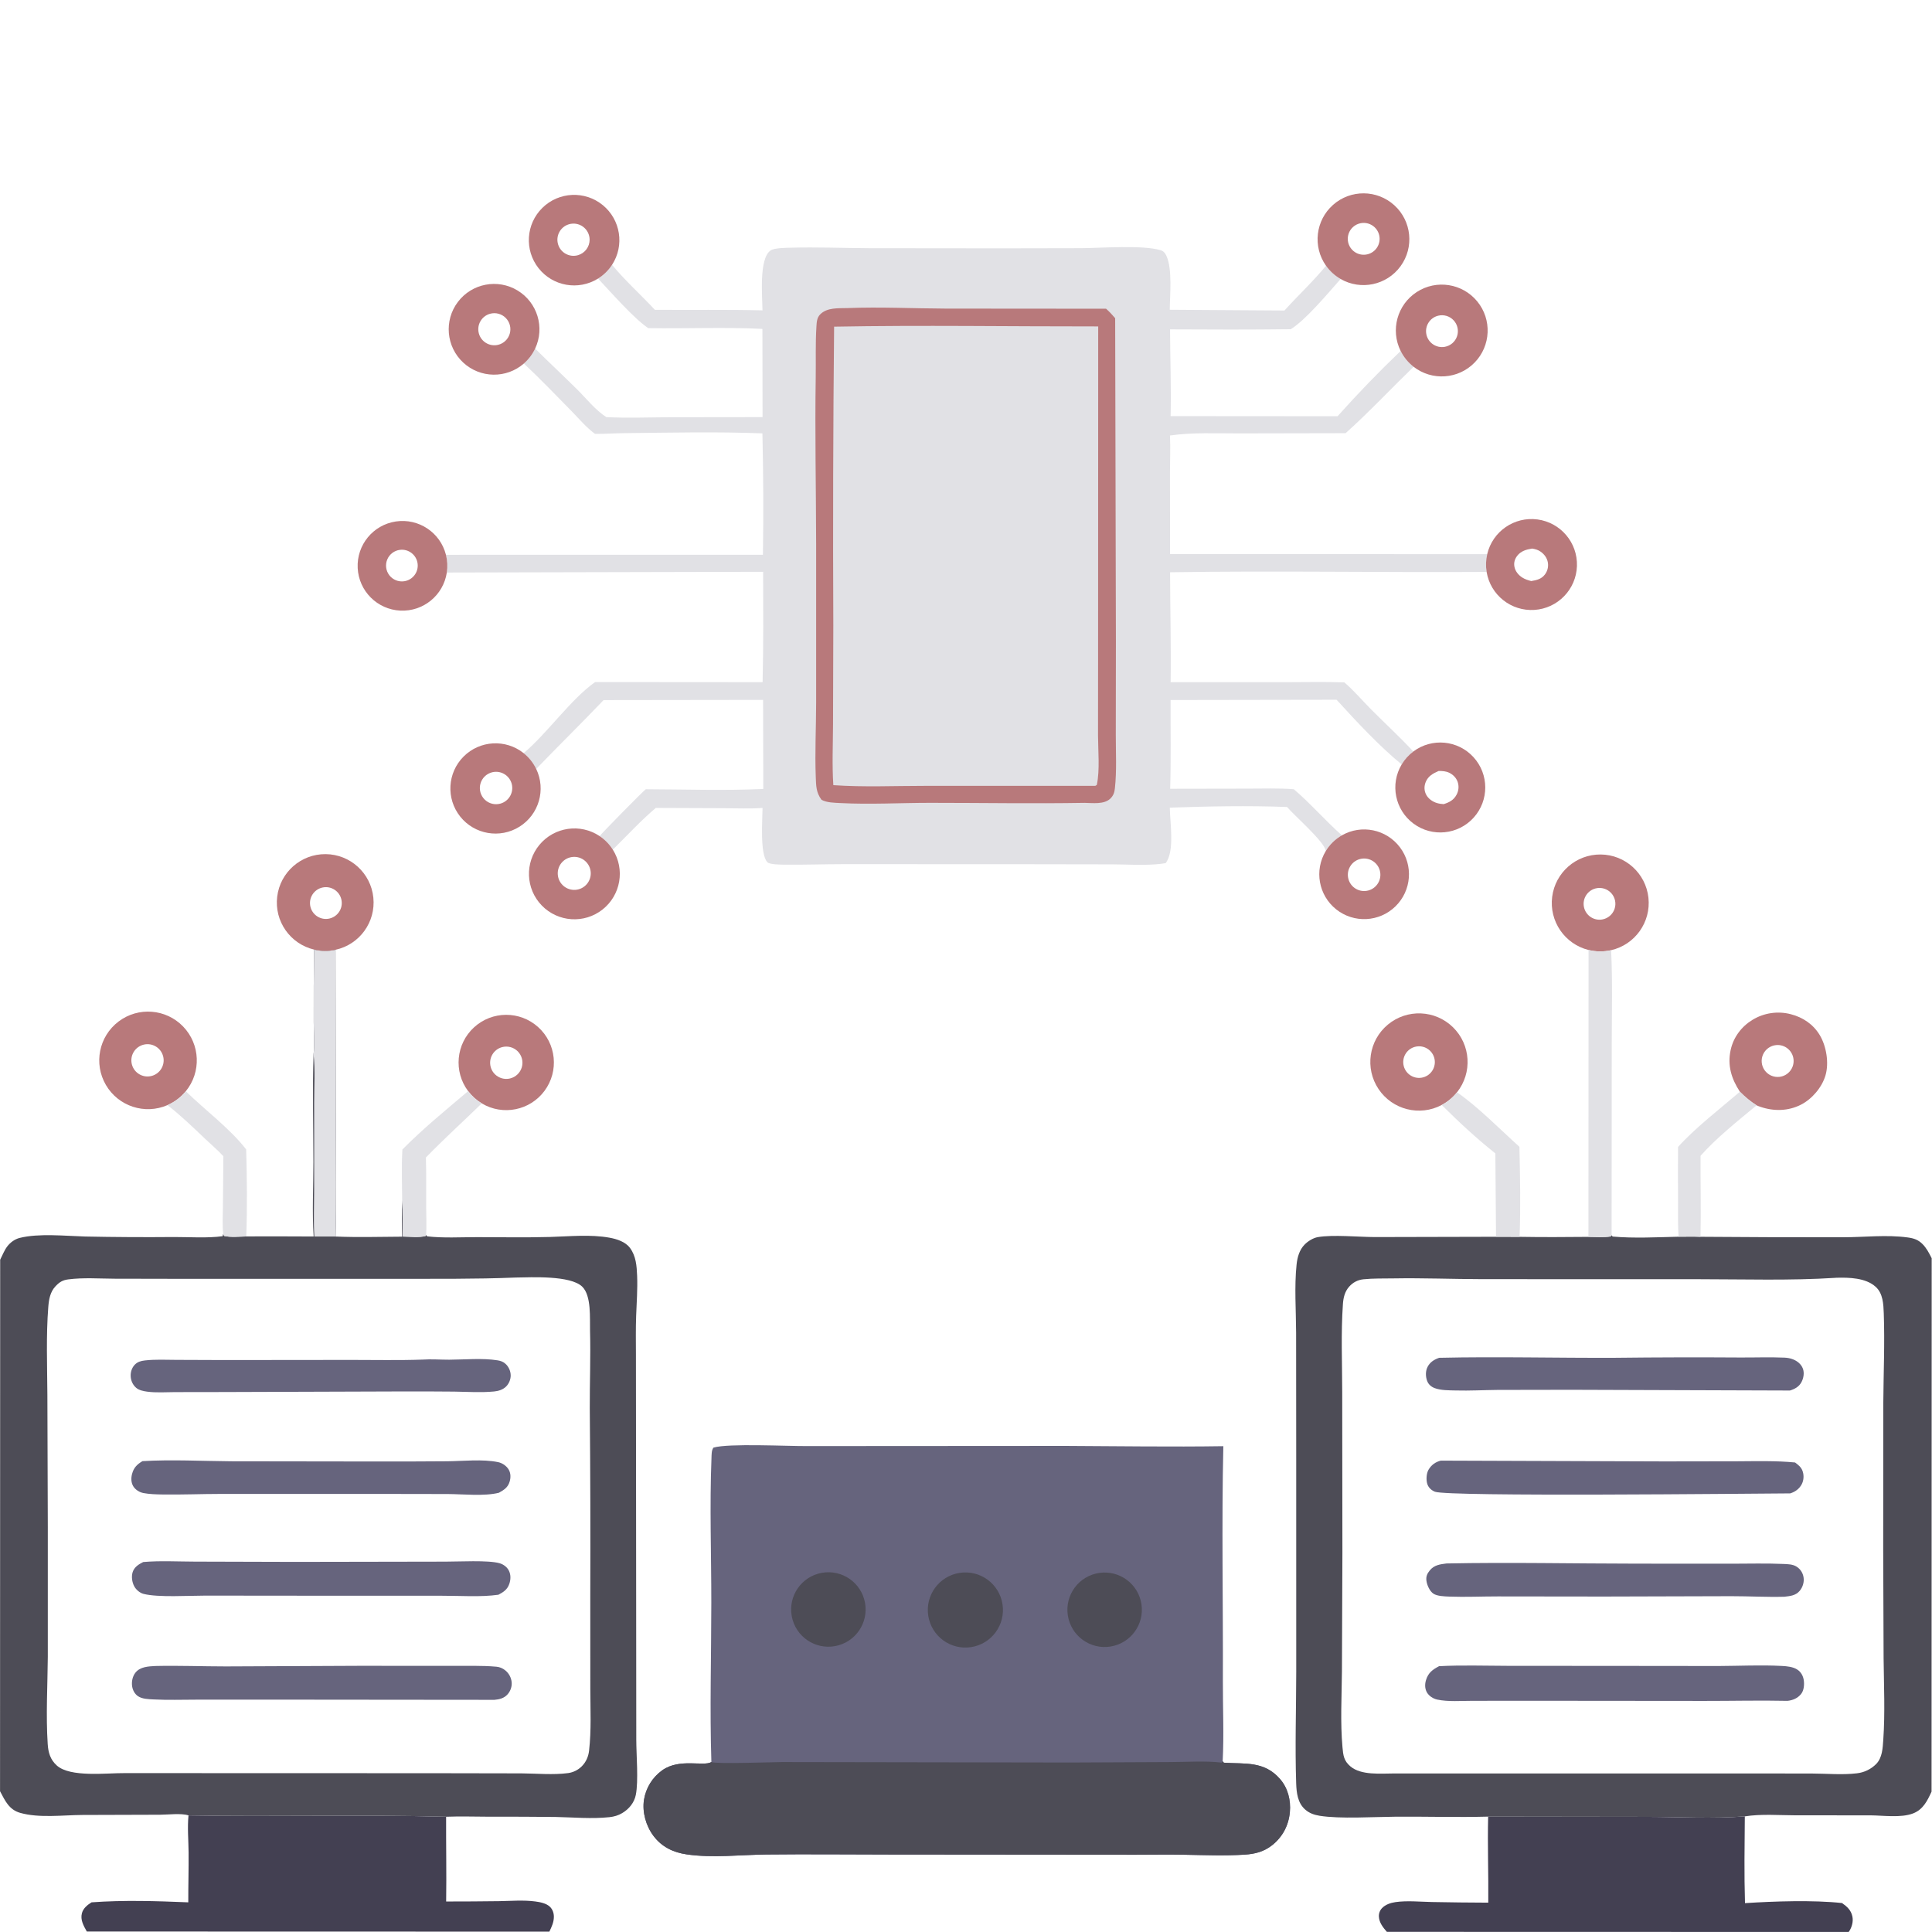
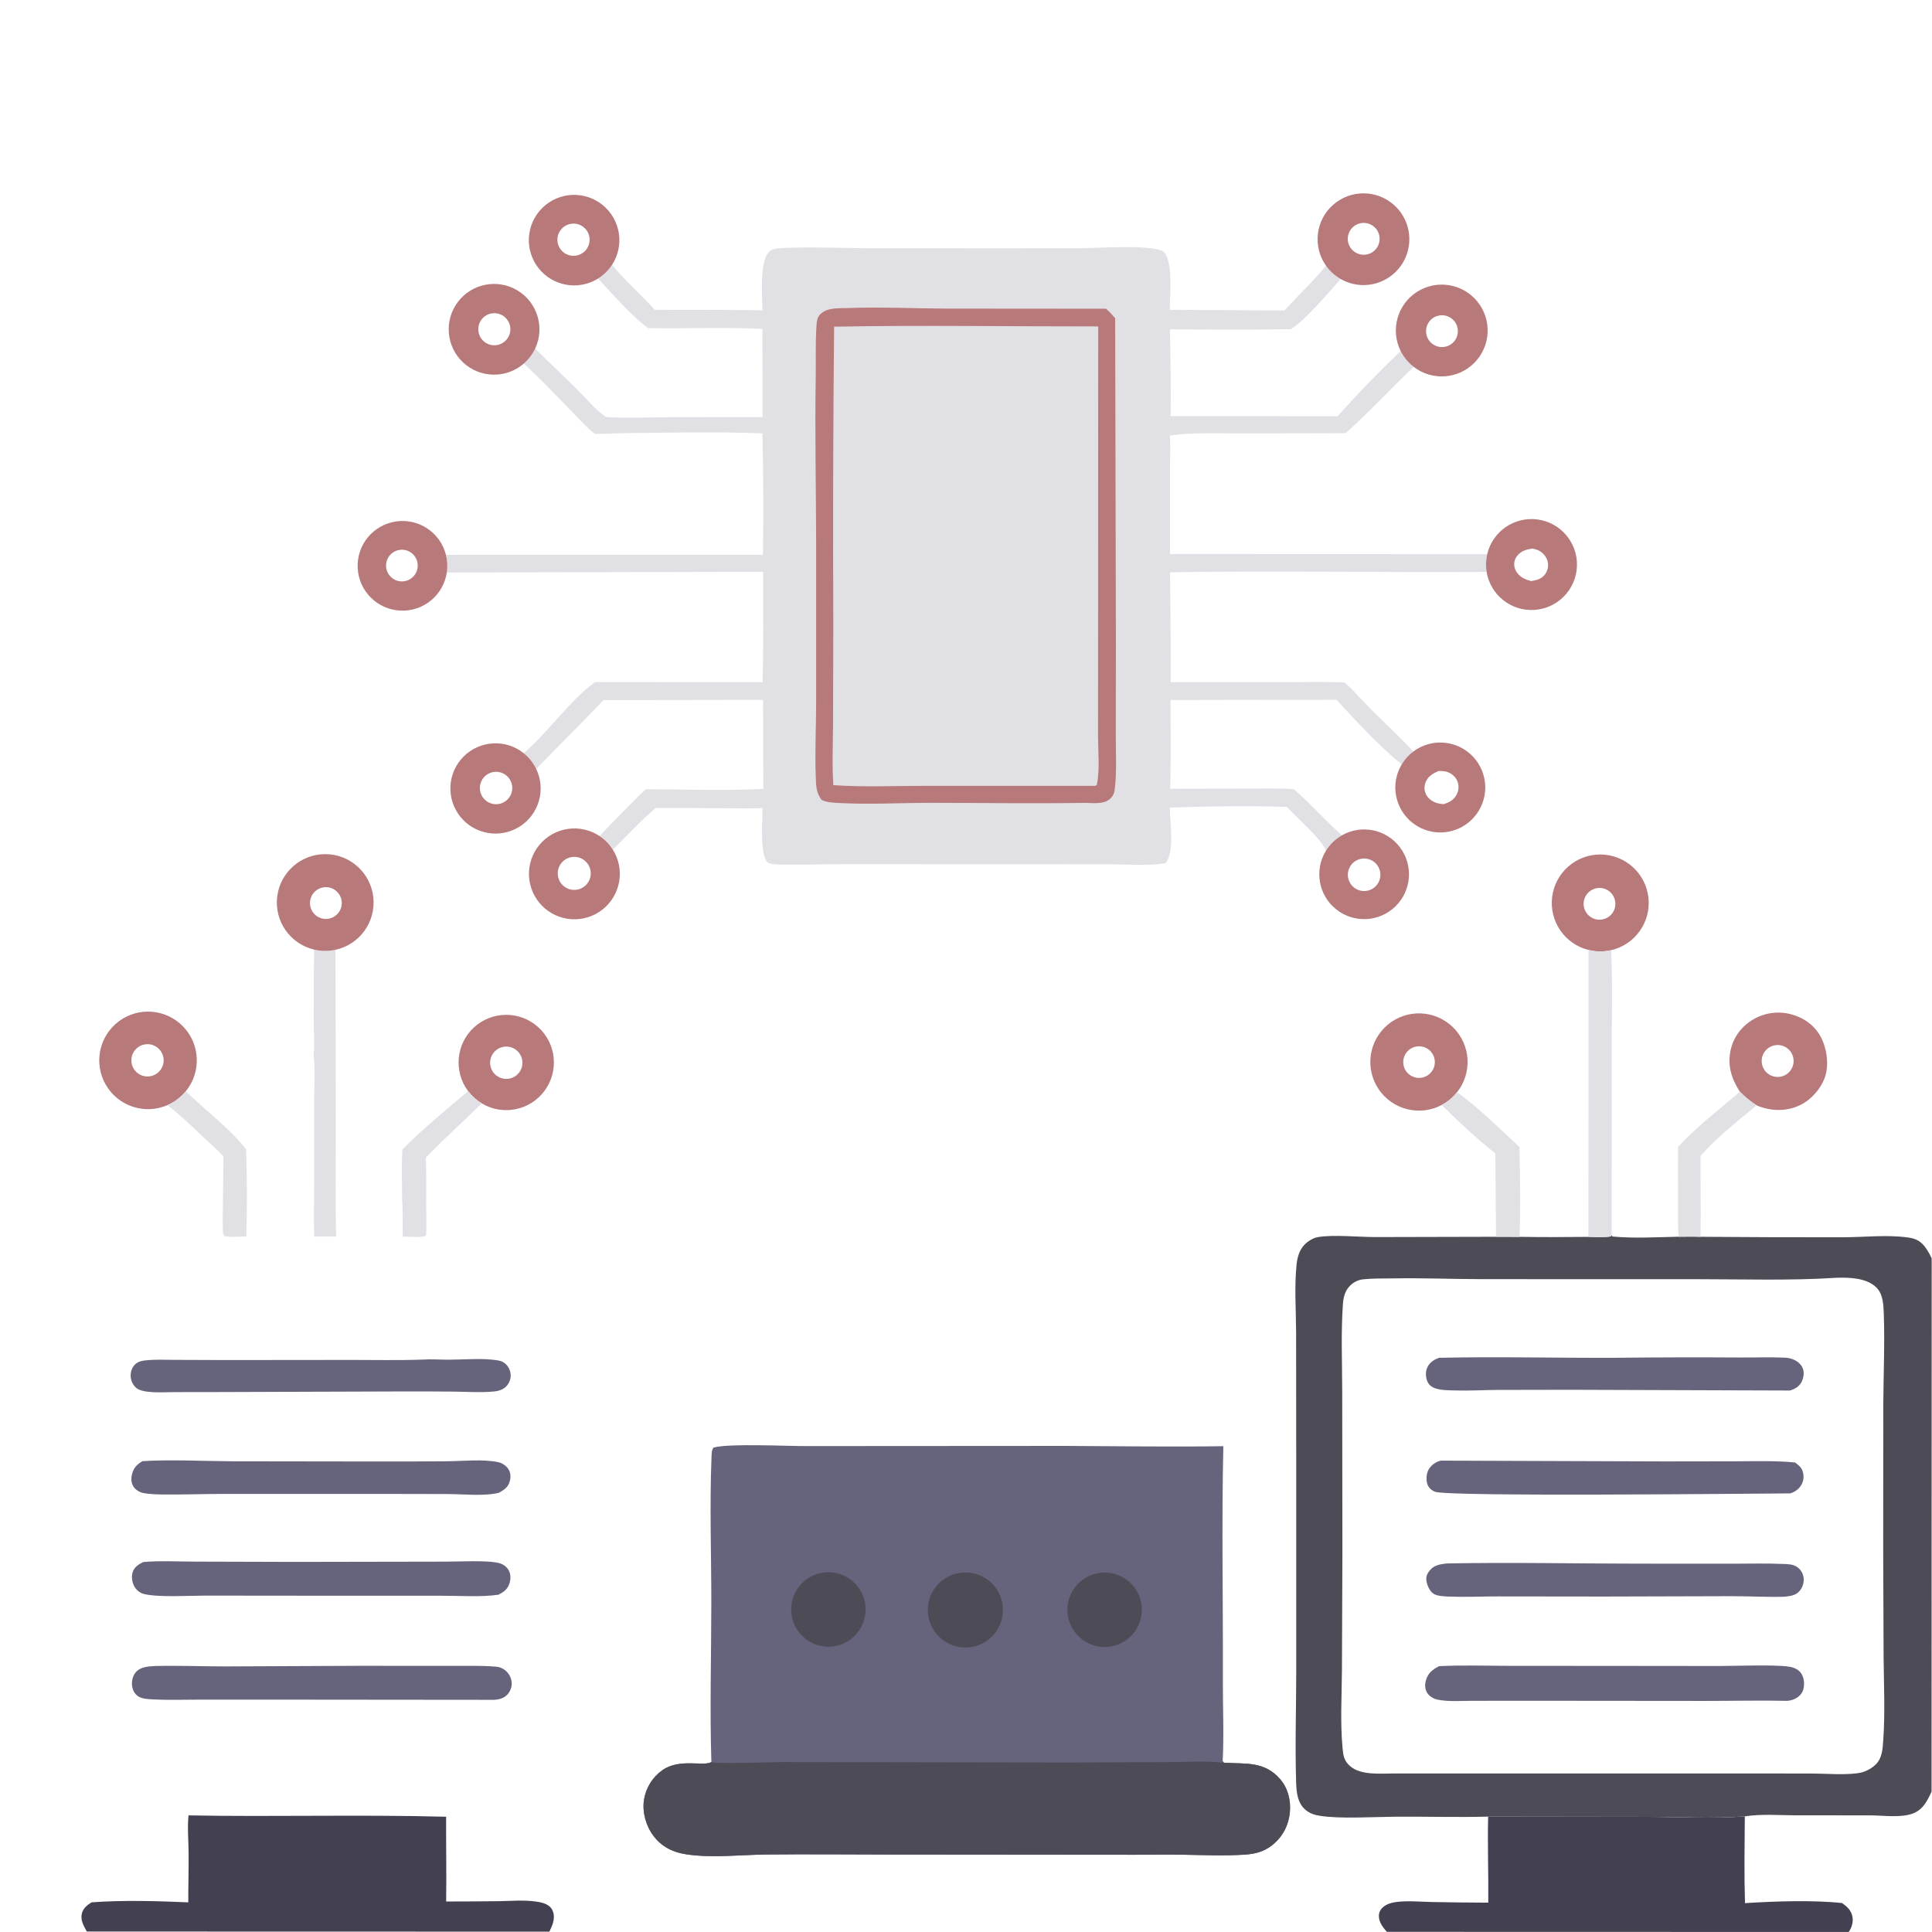
<svg xmlns="http://www.w3.org/2000/svg" width="12455" height="12455" viewBox="0 0 12455 12455">
  <path fill="#E1E1E5" transform="matrix(12.16 0.003 -0.003 12.16 3.125 0)" d="M404.028 164.433C403.947 157.057 402.046 137.178 408.247 132.702C410.182 131.305 416.565 131.287 418.988 131.22C432.773 130.838 446.655 131.395 460.452 131.472L531.049 131.526L573.032 131.435C583.874 131.337 605.509 129.656 615.053 132.489C616.607 132.951 617.454 133.953 618.123 135.397C621.42 142.513 620.001 156.218 619.936 164.067L680.751 164.454C687.48 156.924 696.704 148.28 702.766 140.688C704.806 143.572 707.45 145.977 710.513 147.736C704.16 154.905 691.992 169.513 684.109 174.362C662.785 174.642 641.421 174.587 620.095 174.468C620.15 189.765 620.739 205.17 620.401 220.455L708.91 220.498C719.592 208.519 730.749 196.974 742.355 185.888C743.986 189.161 746.334 192.025 749.223 194.266C737.236 205.891 725.588 218.348 713.183 229.479L656.697 229.606C644.623 229.628 632.033 229.02 620.065 230.728C620.394 237.317 620.068 243.99 620.067 250.592L620.127 293.574L788.27 293.595C787.548 296.682 787.441 299.881 787.957 303.009C732.028 303.386 676.065 302.337 620.141 303.238C620.187 322.658 620.707 342.086 620.444 361.508L680.353 361.503C691.058 361.503 701.85 361.222 712.546 361.593C717.705 366.02 722.24 371.407 727.056 376.229C734.369 383.553 742.073 390.665 749.127 398.226C746.641 400.089 744.543 402.42 742.951 405.087C730.955 395.29 718.912 382.287 708.427 370.799L620.425 370.966C620.363 386.618 620.684 402.373 620.22 418.011L661.524 417.928C669.566 417.927 677.732 417.635 685.75 418.229C694.717 425.863 702.45 434.879 711.262 442.683C707.761 444.684 704.826 447.542 702.734 450.989C702.004 445.956 686.223 432.439 682.199 427.662C661.651 426.903 640.579 427.308 620.025 428.027C620.111 435.833 622.728 451.208 617.827 457.437C616.125 457.739 614.408 457.95 612.683 458.067C604.916 458.651 596.87 458.109 589.067 458.093L540.407 458.026L447.053 458.023C436.723 458.033 426.351 458.412 416.033 458.31C414.175 458.291 407.965 458.295 406.725 457.045C402.614 452.901 404.081 434.456 404.121 428.234C397.269 428.743 390.176 428.386 383.294 428.374L347.52 428.245C339.503 435.022 332.23 442.99 324.744 450.364C322.944 447.508 320.563 445.063 317.757 443.187C318.425 442.084 340.825 419.28 342.215 418.339C362.902 418.398 383.853 419.134 404.509 418.176L404.385 370.944L319.832 371.079C308.087 383.412 295.921 395.308 284.115 407.579C282.553 404.325 280.275 401.467 277.452 399.219C289.914 388.761 302.373 370.695 315.339 361.514L404.128 361.56C404.595 342.049 404.458 322.556 404.397 303.04L236.698 303.472C237.171 300.338 237.013 297.141 236.233 294.069L404.29 294.005C404.603 272.553 404.507 251.097 404 229.649C379.829 228.725 355.206 229.28 331 229.55C325.75 229.608 320.523 229.983 315.269 229.944C310.68 226.657 306.599 221.728 302.617 217.685C294.33 209.271 286.155 200.714 277.522 192.653C280.041 190.459 282.075 187.763 283.495 184.739C290.847 192.041 298.425 199.106 305.784 206.394C310.574 211.138 315.571 217.464 321.257 221.058C332.289 221.625 343.433 221.179 354.477 221.108L404.067 221.034L403.987 174.268C383.886 173.255 363.601 174.205 343.466 173.876C335.942 168.898 323.423 154.59 316.837 147.608C319.818 145.749 322.355 143.259 324.268 140.312C331.226 148.77 339.526 156.14 346.976 164.166C365.98 164.312 385.032 163.985 404.028 164.433Z" />
  <path fill="#B8797B" transform="matrix(12.16 0.003 -0.003 12.16 3.125 0)" d="M449.094 163.217C466.406 162.523 483.773 163.417 501.088 163.48L586.169 163.526C587.926 165.11 589.474 166.737 590.996 168.547L591.43 340.115L591.385 389.532C591.37 398.844 591.93 408.443 590.923 417.701C590.679 419.941 590.185 421.563 588.559 423.176C585.258 426.447 579.132 425.55 574.841 425.497C547.588 425.97 520.304 425.501 493.048 425.507C477.165 425.511 461.235 426.459 445.358 425.636C442.326 425.479 438.01 425.436 435.36 423.886C432.491 419.978 432.515 416.508 432.332 411.884C431.818 398.848 432.496 385.727 432.514 372.676L432.493 288.072C432.436 258.705 431.799 229.328 432.252 199.961C432.39 191.017 432.049 181.935 432.62 173.015C432.769 170.693 432.859 168.359 434.569 166.608C438.27 162.816 444.204 163.369 449.094 163.217Z" />
  <path fill="#E1E1E5" transform="matrix(12.16 0.003 -0.003 12.16 3.125 0)" d="M441.992 173.068C488.598 172.197 535.378 172.969 582.004 172.907L581.984 349.976L581.962 389.862C581.993 398.136 582.997 407.907 581.336 415.988L580.517 416.48L490.381 416.5C474.064 416.487 457.968 417.268 441.643 416.144C440.928 405.42 441.43 394.806 441.477 384.075L441.61 331.504C441.359 278.692 441.487 225.878 441.992 173.068Z" />
  <path fill="#66647D" transform="matrix(12.16 0.003 -0.003 12.16 3.125 0)" d="M377.113 934.063C376.216 905.995 377.058 877.633 377.059 849.535C377.06 824.095 376.127 798.37 377.126 772.968C377.195 771.225 377.098 768.731 378.185 767.367C386.16 765.004 417.295 766.619 427.786 766.538L564.956 766.418C592.789 766.526 620.662 766.971 648.491 766.542C647.557 808.018 648.421 849.674 648.277 891.174C648.228 905.265 648.913 919.552 648.179 933.602L648.821 934.344C660.09 935.099 670.241 933.324 678.645 943.05C682.788 947.844 684.379 954.272 683.812 960.515C683.167 967.6 679.937 973.773 674.279 978.188C669.964 981.556 665.285 982.735 659.947 983.082C649.29 983.776 638.588 983.331 627.928 983.149C619.232 983.001 610.52 983.144 601.822 983.159L471.848 983.081C449.998 983.071 428.122 982.837 406.275 983.08C392.341 983.234 377.965 985.029 364.105 983.037C356.975 982.012 350.881 979.123 346.458 973.258C342.447 967.939 340.382 960.673 341.392 954.064C342.408 947.738 345.923 942.085 351.147 938.376C360.337 931.914 373.014 936.568 377.113 934.063Z" />
  <path fill="#4D4C56" transform="matrix(12.16 0.003 -0.003 12.16 3.125 0)" d="M377.113 934.063C379.318 935.205 410.184 934.079 414.621 934.054L567.38 934.269L620.501 934.008C629.205 933.99 638.553 933.293 647.174 934.241C647.344 934.26 647.513 934.282 647.683 934.303L648.179 933.602L648.821 934.344C660.09 935.099 670.241 933.324 678.645 943.05C682.788 947.844 684.379 954.272 683.812 960.515C683.167 967.6 679.937 973.773 674.279 978.188C669.964 981.556 665.285 982.735 659.947 983.082C649.29 983.776 638.588 983.331 627.928 983.149C619.232 983.001 610.52 983.144 601.822 983.159L471.848 983.081C449.998 983.071 428.122 982.837 406.275 983.08C392.341 983.234 377.965 985.029 364.105 983.037C356.975 982.012 350.881 979.123 346.458 973.258C342.447 967.939 340.382 960.673 341.392 954.064C342.408 947.738 345.923 942.085 351.147 938.376C360.337 931.914 373.014 936.568 377.113 934.063Z" />
  <path fill="#4D4C56" transform="matrix(12.16 0.003 -0.003 12.16 3.125 0)" d="M508.706 833.743C519.585 832.057 529.769 839.516 531.443 850.398C533.116 861.279 525.644 871.455 514.761 873.115C503.895 874.773 493.741 867.316 492.07 856.453C490.399 845.59 497.844 835.426 508.706 833.743Z" />
  <path fill="#4D4C56" transform="matrix(12.16 0.003 -0.003 12.16 3.125 0)" d="M435.687 833.729C446.385 831.837 456.6 838.945 458.545 849.632C460.491 860.32 453.436 870.571 442.758 872.571C432.003 874.585 421.662 867.468 419.702 856.703C417.743 845.938 424.912 835.633 435.687 833.729Z" />
  <path fill="#4D4C56" transform="matrix(12.16 0.003 -0.003 12.16 3.125 0)" d="M582.806 833.739C593.524 832.216 603.468 839.61 605.097 850.312C606.726 861.014 599.432 871.031 588.747 872.767C577.91 874.527 567.719 867.106 566.067 856.252C564.415 845.399 571.937 835.283 582.806 833.739Z" />
  <path fill="#B8797B" transform="matrix(12.16 0.003 -0.003 12.16 3.125 0)" d="M742.355 185.888C736.833 174.802 740.517 161.336 750.915 154.607C761.312 147.877 775.106 150.03 782.958 159.608C790.81 169.187 790.215 183.135 781.576 192.01C772.937 200.885 759.01 201.857 749.223 194.266C746.334 192.025 743.986 189.161 742.355 185.888ZM765.745 183.684C768.776 183.14 771.27 180.989 772.252 178.071C773.235 175.153 772.551 171.931 770.467 169.665C768.383 167.398 765.229 166.447 762.239 167.182C757.814 168.27 755.052 172.674 755.999 177.131C756.946 181.588 761.26 184.489 765.745 183.684Z" />
  <path fill="#B8797B" transform="matrix(12.16 0.003 -0.003 12.16 3.125 0)" d="M702.766 140.688C695.598 130.553 697.212 116.647 706.511 108.423C715.81 100.199 729.809 100.298 738.992 108.651C748.174 117.005 749.592 130.933 742.282 140.966C734.972 150.999 721.279 153.917 710.513 147.736C707.45 145.977 704.806 143.572 702.766 140.688ZM724.692 134.655C729.169 133.593 731.971 129.14 730.992 124.644C730.012 120.148 725.613 117.264 721.099 118.16C718.104 118.755 715.664 120.92 714.717 123.823C713.77 126.726 714.464 129.914 716.533 132.16C718.601 134.406 721.721 135.36 724.692 134.655Z" />
  <path fill="#B8797B" transform="matrix(12.16 0.003 -0.003 12.16 3.125 0)" d="M788.27 293.595C791.095 281.522 802.616 273.559 814.909 275.186C827.201 276.812 836.255 287.496 835.843 299.889C835.431 312.281 825.687 322.341 813.314 323.147C800.941 323.953 789.974 315.243 787.957 303.009C787.441 299.881 787.548 296.682 788.27 293.595ZM811.625 307.856C814.485 307.369 817.036 306.8 818.869 304.351C820.223 302.565 820.788 300.301 820.432 298.087C820.037 295.653 818.589 293.674 816.6 292.269C815.188 291.272 813.759 290.911 812.067 290.623C808.961 291.126 806.1 291.921 804.109 294.551C802.882 296.173 802.343 298.027 802.662 300.05C803.06 302.569 804.79 304.675 806.899 306.011C808.29 306.892 810.032 307.469 811.625 307.856Z" />
  <path fill="#B8797B" transform="matrix(12.16 0.003 -0.003 12.16 3.125 0)" d="M324.744 450.364C331.319 460.791 328.959 474.499 319.276 482.128C309.593 489.756 295.713 488.842 287.114 480.01C278.515 471.178 277.973 457.278 285.858 447.803C293.743 438.328 307.509 436.336 317.757 443.187C320.563 445.063 322.944 447.508 324.744 450.364ZM304.981 471.68C309.808 471.303 313.412 467.079 313.024 462.253C312.635 457.427 308.402 453.833 303.577 454.233C298.768 454.631 295.189 458.847 295.576 463.657C295.964 468.467 300.171 472.056 304.981 471.68Z" />
  <path fill="#B8797B" transform="matrix(12.16 0.003 -0.003 12.16 3.125 0)" d="M277.522 192.653C268.232 200.746 254.33 200.512 245.319 192.111C236.308 183.71 235.1 169.859 242.522 160.025C249.944 150.192 263.596 147.556 274.145 153.919C284.694 160.282 288.731 173.587 283.495 184.739C282.075 187.763 280.041 190.459 277.522 192.653ZM263.867 182.745C266.849 182.022 269.211 179.748 270.047 176.796C270.883 173.844 270.064 170.67 267.904 168.49C265.743 166.311 262.577 165.464 259.617 166.274C255.133 167.502 252.465 172.102 253.627 176.604C254.788 181.105 259.349 183.84 263.867 182.745Z" />
  <path fill="#B8797B" transform="matrix(12.16 0.003 -0.003 12.16 3.125 0)" d="M316.837 147.608C306.449 154.085 292.852 151.706 285.28 142.087C277.709 132.468 278.589 118.692 287.325 110.116C296.06 101.54 309.85 100.912 319.328 108.659C328.806 116.406 330.935 130.045 324.268 140.312C322.355 143.259 319.818 145.749 316.837 147.608ZM306.24 135.199C309.874 134.127 312.367 130.789 312.364 127C312.361 124.287 311.07 121.737 308.885 120.13C306.7 118.522 303.881 118.049 301.291 118.853C296.81 120.246 294.292 124.992 295.651 129.483C297.011 133.974 301.739 136.526 306.24 135.199Z" />
  <path fill="#B8797B" transform="matrix(12.16 0.003 -0.003 12.16 3.125 0)" d="M284.115 407.579C289.385 418.553 285.575 431.735 275.262 438.205C264.95 444.675 251.423 442.371 243.834 432.851C236.246 423.331 237.016 409.631 245.622 401.02C254.229 392.41 267.929 391.635 277.452 399.219C280.275 401.467 282.553 404.325 284.115 407.579ZM265.267 425.939C269.753 424.613 272.353 419.941 271.116 415.429C269.879 410.917 265.259 408.225 260.724 409.373C257.709 410.136 255.342 412.468 254.534 415.471C253.727 418.475 254.606 421.68 256.832 423.851C259.059 426.022 262.285 426.821 265.267 425.939Z" />
  <path fill="#B8797B" transform="matrix(12.16 0.003 -0.003 12.16 3.125 0)" d="M749.127 398.226C758.944 390.868 772.743 392.163 781.02 401.218C789.298 410.273 789.351 424.132 781.144 433.252C772.937 442.371 759.149 443.772 749.275 436.491C739.401 429.209 736.665 415.623 742.951 405.087C744.543 402.42 746.641 400.089 749.127 398.226ZM765.222 426.127C768.228 425.183 770.574 423.956 772.089 421.055C773.19 418.99 773.388 416.562 772.635 414.347C771.875 412.163 770.169 410.443 768.096 409.466C766.33 408.633 764.46 408.539 762.542 408.551C759.583 409.851 756.976 411.254 755.698 414.4C754.812 416.582 754.816 418.858 755.87 420.981C757 423.26 759.342 424.875 761.744 425.574C762.879 425.905 764.046 426.056 765.222 426.127Z" />
  <path fill="#B8797B" transform="matrix(12.16 0.003 -0.003 12.16 3.125 0)" d="M236.698 303.472C234.873 315.549 224.194 324.279 211.995 323.665C199.796 323.051 190.047 313.293 189.444 301.093C188.842 288.894 197.581 278.223 209.66 276.409C221.739 274.596 233.227 282.23 236.233 294.069C237.013 297.141 237.171 300.338 236.698 303.472ZM214.077 308.104C218.628 307.448 221.805 303.255 221.207 298.697C220.609 294.139 216.457 290.908 211.891 291.449C208.886 291.804 206.304 293.749 205.133 296.54C203.962 299.33 204.383 302.535 206.234 304.929C208.086 307.323 211.082 308.536 214.077 308.104Z" />
  <path fill="#B8797B" transform="matrix(12.16 0.003 -0.003 12.16 3.125 0)" d="M711.262 442.683C721.655 436.744 734.843 439.459 742.046 449.02C749.25 458.581 748.221 472.006 739.645 480.358C731.069 488.71 717.622 489.384 708.254 481.93C698.887 474.477 696.522 461.222 702.734 450.989C704.826 447.542 707.761 444.684 711.262 442.683ZM725.242 471.931C729.854 470.719 732.607 465.993 731.386 461.383C730.166 456.774 725.435 454.03 720.827 455.26C716.233 456.486 713.498 461.201 714.716 465.798C715.933 470.395 720.643 473.139 725.242 471.931Z" />
-   <path fill="#4D4C56" transform="matrix(12.16 0.003 -0.003 12.16 3.125 0)" d="M166.379 503.389C170.105 504.27 173.982 504.305 177.724 503.492L177.903 599.661C177.922 618.266 177.605 636.93 178.111 655.524C189.784 656.004 201.425 655.638 213.099 655.58C212.938 649.136 212.941 642.689 213.107 636.245C213.581 642.663 213.184 649.093 213.465 655.514C217.112 655.536 222.077 656.184 225.543 655.205L225.832 654.648L226.337 655.395C234.939 656.39 244.16 655.817 252.817 655.819C265.662 655.821 278.558 656.07 291.397 655.713C301.708 655.426 312.929 654.238 323.127 656.102C326.94 656.799 331.471 658.257 333.887 661.503C337.106 665.83 337.47 671.086 337.685 676.261C337.982 683.37 337.416 690.473 337.169 697.575C336.929 704.428 337.036 711.304 337.062 718.16L337.221 850.519L337.297 922.167C337.303 930.302 338.538 944.101 337.052 951.51C336.225 955.632 333.438 959.002 329.877 961.125C327.74 962.399 325.543 963.036 323.077 963.301C313.694 964.306 303.884 963.385 294.458 963.199C282.72 963.082 270.982 963.04 259.244 963.074C251.685 963.067 244.03 962.79 236.488 963.096C191.009 961.878 145.417 963.239 99.915 962.416C96.033 961.14 89.049 962.059 84.805 962.068L43.701 962.204C33.285 962.263 20.708 963.955 10.664 961.093C4.75 959.408 2.662 954.653 0 949.628L0 667.842C1.188 665.526 2.171 662.888 3.745 660.807C5.324 658.72 7.724 656.945 10.282 656.302C20.458 653.744 34.355 655.232 44.943 655.535C60.698 655.851 76.457 655.937 92.214 655.792C100.557 655.775 109.691 656.452 117.918 655.352L118.25 654.148L118.711 655.203C122.303 656.062 126.752 655.533 130.454 655.479C142.36 655.349 154.281 655.487 166.188 655.495C165.317 642.485 166.061 628.956 166.047 615.882C166.025 596.936 165.492 577.848 166.119 558.918C166.73 553.509 166.189 547.388 166.192 541.91C166.142 529.069 166.204 516.228 166.379 503.389ZM66.125 940.009L230.527 940.02L276.386 940.094C284.401 940.145 293.29 941.003 301.214 939.933C303.923 939.548 306.435 938.298 308.375 936.369C310.665 934.085 311.914 931.228 312.276 928.035C313.505 917.222 312.955 906 312.922 895.131L312.89 846.49C313.001 813.16 312.906 779.829 312.604 746.5C312.549 732.802 313.098 719.024 312.726 705.344C312.551 698.916 313.559 686.784 308.514 681.993C302.232 676.026 281.851 677.085 273.263 677.227C251.752 678.117 230.108 677.867 208.579 677.924L102.279 677.966L60.637 677.894C52.614 677.861 44.047 677.225 36.086 678.267C33.035 678.666 31.388 679.736 29.294 681.963C26.529 684.902 25.835 688.867 25.527 692.744C24.312 708.06 24.951 723.94 25.045 739.307L25.289 809.968L25.303 878.379C25.18 893.728 24.265 909.295 25.264 924.621C25.553 929.054 26.606 932.825 30.046 935.944C37.203 942.435 56.605 939.912 66.125 940.009Z" />
  <path fill="#E1E1E5" transform="matrix(12.16 0.003 -0.003 12.16 3.125 0)" d="M166.379 503.389C170.105 504.27 173.982 504.305 177.724 503.492L177.903 599.661C177.922 618.266 177.605 636.93 178.111 655.524L166.546 655.503C166.072 647.342 166.439 638.973 166.439 630.793L166.433 584.595C166.436 576.197 167.045 567.252 166.119 558.918C166.73 553.509 166.189 547.388 166.192 541.91C166.142 529.069 166.204 516.228 166.379 503.389Z" />
  <path fill="#66647D" transform="matrix(12.16 0.003 -0.003 12.16 3.125 0)" d="M75.856 828.107C84.807 827.313 94.192 827.861 103.188 827.873L156.54 828.01L236.1 827.849C242.956 827.879 258.716 826.959 264.787 828.685C266.831 829.266 268.77 830.7 269.731 832.61C270.827 834.786 270.743 837.321 269.978 839.588C268.951 842.631 266.926 843.952 264.199 845.394C254.697 846.731 244.018 845.909 234.383 845.94L173.285 845.943L108.897 845.896C100.13 845.886 83.786 846.962 76.07 844.996C74.076 844.487 72.099 842.784 71.129 840.992C69.954 838.821 69.516 835.777 70.294 833.402C71.168 830.734 73.486 829.299 75.856 828.107Z" />
  <path fill="#66647D" transform="matrix(12.16 0.003 -0.003 12.16 3.125 0)" d="M82.292 883.215C94.72 882.924 107.258 883.428 119.705 883.426L190.615 883.09L239.34 883.106C247.171 883.168 255.384 882.845 263.171 883.551C264.868 883.705 266.4 884.347 267.735 885.404C269.729 886.972 270.992 889.29 271.228 891.816C271.425 894.089 270.606 896.416 269.12 898.134C267.297 900.242 264.769 900.892 262.103 901.115L142.966 901.032L103.922 901.06C96.463 901.069 88.896 901.331 81.449 900.945C78.731 900.803 75.335 900.767 73.05 899.175C71.38 898.01 70.36 896.087 70.032 894.109C69.615 891.599 70.198 888.648 71.838 886.656C74.37 883.578 78.633 883.428 82.292 883.215Z" />
  <path fill="#66647D" transform="matrix(12.16 0.003 -0.003 12.16 3.125 0)" d="M75.463 774.613C91.018 773.69 106.912 774.56 122.498 774.679L196.503 774.763C210.022 774.797 223.54 774.758 237.058 774.644C245.487 774.56 255.907 773.379 264.115 775.119C266.269 775.576 268.551 777.158 269.645 779.081C270.747 781.018 270.754 783.306 270.134 785.4C269.199 788.556 267.172 789.784 264.426 791.334C256.721 793.262 245.542 792.062 237.422 792.009L203.505 791.961L116.919 791.982C106.648 791.993 96.332 792.44 86.073 792.284C82.773 792.234 79.233 792.149 75.986 791.534C73.885 791.136 71.767 789.819 70.626 787.997C69.403 786.046 69.37 783.592 69.942 781.421C70.819 778.094 72.58 776.333 75.463 774.613Z" />
  <path fill="#66647D" transform="matrix(12.16 0.003 -0.003 12.16 3.125 0)" d="M223.844 720.745C228.508 720.415 233.377 720.811 238.065 720.794C246.328 720.763 255.607 719.831 263.72 721.122C265.391 721.388 266.743 721.875 268.003 723.046C269.648 724.576 270.663 726.892 270.672 729.141C270.68 731.282 269.72 733.581 268.177 735.067C266.467 736.713 264.168 737.417 261.858 737.637C254.904 738.299 247.69 737.803 240.714 737.709C231.615 737.586 222.509 737.635 213.409 737.628L117.75 737.968L92.678 738.011C87.877 738.033 82.689 738.417 77.941 737.773C75.995 737.509 73.627 737.056 72.099 735.724C70.331 734.183 69.326 731.989 69.205 729.655C69.089 727.417 69.816 725.077 71.403 723.457C72.891 721.938 74.635 721.472 76.694 721.233C82.161 720.6 87.897 720.891 93.396 720.919L118.822 721.006L186.09 720.922C198.652 720.897 211.292 721.202 223.844 720.745Z" />
  <path fill="#4D4C56" transform="matrix(12.16 0.003 -0.003 12.16 3.125 0)" d="M842.016 655.53C845.903 655.552 850.081 655.887 853.919 655.293L854.308 654.62L854.835 655.351C866.247 656.371 878.409 655.694 889.863 655.434C893.709 655.424 897.587 655.313 901.429 655.469C926.656 655.672 951.884 655.748 977.112 655.697C988.45 655.678 1000.03 654.26 1011.31 655.794C1014.53 656.232 1016.89 656.999 1019.2 659.359C1021.31 661.515 1022.67 664.148 1024 666.814L1024 949.594C1021.76 954.457 1019.54 959.088 1014.19 961.15C1007.8 963.613 998.348 962.209 991.535 962.171L951.848 962.165C943.079 962.137 933.645 961.362 925.006 962.733C908.081 964.039 890.436 963.039 873.431 962.992L788.93 962.898C772.595 963.334 756.161 962.822 739.811 962.951C728.284 963.042 710.385 964.209 699.576 962.467C696.677 962 694.072 961.095 691.852 959.11C687.938 955.609 687.322 950.299 687.154 945.34C686.488 925.682 687.154 905.791 687.169 886.112L687.131 773.337L687.06 706.411C687.02 694.548 686.066 681.951 687.302 670.197C687.706 666.354 688.805 662.409 691.6 659.594C693.336 657.845 696.061 656.129 698.517 655.699C706.552 654.292 720.12 655.627 728.785 655.658L793.035 655.489L805.512 655.517C817.692 655.731 829.836 655.65 842.016 655.53ZM739.125 940.028L910.501 939.982L960.265 940.002C968.062 940.017 976.739 940.832 984.44 939.884C988.313 939.444 991.92 937.694 994.662 934.923C997.882 931.622 998.094 926.576 998.398 922.184C999.394 907.835 998.721 893.351 998.562 878.978L998.331 821.003L998.371 743.419C998.475 727.685 999.175 711.779 998.606 696.059C998.428 691.128 998.2 685.468 994.3 681.953C988.99 677.168 980.204 676.978 973.403 677.17C973.209 677.176 973.017 677.202 972.824 677.218C948.931 678.737 924.71 677.959 900.771 677.957L785.761 677.956C770.048 677.928 754.37 677.294 738.657 677.567C733.407 677.658 727.943 677.499 722.72 678.045C719.736 678.356 717.166 679.705 715.171 681.957C712.849 684.579 712.113 687.745 711.871 691.155C710.781 706.54 711.49 722.373 711.506 737.807L711.627 823.225L711.391 885.954C711.282 899.345 710.491 912.811 711.698 926.169C712.083 930.43 712.403 933.331 715.898 936.282C721.642 941.132 732.01 940.027 739.125 940.028Z" />
  <path fill="#66647D" transform="matrix(12.16 0.003 -0.003 12.16 3.125 0)" d="M762.891 883.147C774.941 882.506 787.197 882.934 799.27 882.952L859.542 882.977L911.081 883.018C922.224 882.962 933.506 882.396 944.635 882.977C947.391 883.12 950.602 883.404 952.942 884.988C954.821 886.26 955.912 888.31 956.243 890.527C956.588 892.839 956.354 895.913 954.85 897.805C953.029 900.096 950.464 901.173 947.625 901.483C932.942 901.163 918.232 901.544 903.543 901.528L814.45 901.47L780.723 901.504C774.829 901.492 767.64 902.101 761.904 900.848C759.746 900.377 757.501 898.949 756.416 896.986C755.322 895.005 755.313 892.703 755.948 890.574C757.119 886.654 759.403 884.989 762.891 883.147Z" />
  <path fill="#66647D" transform="matrix(12.16 0.003 -0.003 12.16 3.125 0)" d="M766.835 828.689C800.446 828.008 834.244 828.754 867.878 828.763L917.847 828.781C926.97 828.785 936.195 828.499 945.307 828.9C947.69 829.005 950.383 829.011 952.44 830.342C954.459 831.648 955.731 833.611 956.116 835.987C956.522 838.489 955.698 841.207 954.083 843.144C951.961 845.691 948.976 845.929 945.914 846.288C936.587 846.537 927.184 845.993 917.845 846.001L850.518 846.208L794.011 846.155C785.453 846.147 776.757 846.576 768.218 846.246C765.823 846.153 761.894 846.033 759.905 844.723C757.885 843.393 756.498 840.182 756.182 837.873C755.874 835.618 756.552 834.099 757.95 832.377C760.294 829.492 763.387 829.132 766.835 828.689Z" />
  <path fill="#66647D" transform="matrix(12.16 0.003 -0.003 12.16 3.125 0)" d="M763.776 774.172L882.392 774.556L921.091 774.485C931.253 774.438 941.463 774.127 951.591 775.106C953.414 776.484 954.939 777.613 955.661 779.876C956.371 782.1 956.203 784.673 955.086 786.733C953.766 789.169 951.627 790.674 949.033 791.495C927.845 791.607 767.583 793.398 760.673 790.658C758.895 789.954 757.37 788.604 756.706 786.785C755.915 784.616 756.101 781.037 757.255 779.032C758.721 776.484 760.967 774.863 763.776 774.172Z" />
  <path fill="#66647D" transform="matrix(12.16 0.003 -0.003 12.16 3.125 0)" d="M762.922 719.654C794.064 718.944 825.287 719.781 856.443 719.625C878.418 719.369 900.395 719.311 922.371 719.452C930.223 719.5 938.205 719.182 946.036 719.526C947.543 719.592 949.006 719.852 950.416 720.398C952.749 721.302 954.804 722.925 955.717 725.312C956.595 727.608 956.096 730.428 954.959 732.548C953.662 734.967 951.397 736.198 948.864 736.96L833.094 736.601L793.829 736.677C786.469 736.755 779.092 737.169 771.732 736.976C768.192 736.884 763.867 736.985 760.517 735.724C758.664 735.027 757.18 733.73 756.499 731.843C755.661 729.521 755.615 726.619 756.789 724.407C758.123 721.89 760.306 720.545 762.922 719.654Z" />
  <path fill="#434052" transform="matrix(12.16 0.003 -0.003 12.16 3.125 0)" d="M99.915 962.416C145.417 963.239 191.009 961.878 236.488 963.096C236.434 978.069 236.738 993.065 236.524 1008.03C245.817 1008.03 255.11 1007.97 264.402 1007.85C270.813 1007.75 277.417 1007.16 283.782 1008C286.324 1008.34 289.58 1008.95 291.508 1010.79C292.986 1012.2 293.652 1014.18 293.632 1016.2C293.604 1019.04 292.446 1021.5 291.24 1024L46.013 1024C44.349 1020.98 42.481 1017.87 43.424 1014.29C44.123 1011.63 46.311 1009.93 48.514 1008.52C65.398 1007.28 82.895 1007.81 99.812 1008.51C99.775 999.672 100.06 990.833 99.971 981.999C99.905 975.464 99.279 968.937 99.915 962.416Z" />
  <path fill="#434052" transform="matrix(12.16 0.003 -0.003 12.16 3.125 0)" d="M788.93 962.898L873.431 962.992C890.436 963.039 908.081 964.039 925.006 962.733C924.881 978.033 924.636 993.438 925.109 1008.73C940.688 1007.72 961.161 1007.02 976.558 1008.67C979.268 1010.58 981.346 1012.44 982.051 1015.82C982.599 1018.46 981.804 1021.4 980.35 1023.63C980.266 1023.76 980.167 1023.88 980.075 1024L735.257 1024C733.249 1021.73 731.2 1019.14 731.026 1015.98C730.917 1014.31 731.505 1012.67 732.648 1011.45C734.455 1009.54 737.213 1008.61 739.754 1008.24C745.921 1007.34 752.889 1008.06 759.136 1008.18C769.093 1008.36 779.05 1008.48 789.009 1008.51C789.155 993.289 788.563 978.138 788.93 962.898Z" />
  <path fill="#B8797B" transform="matrix(12.16 0.003 -0.003 12.16 3.125 0)" d="M922.31 578.564C917.812 571.712 915.59 564.607 917.413 556.35C918.901 549.615 923.138 543.982 929.009 540.419C935.094 536.728 942.415 535.659 949.301 537.459C955.721 539.123 961.2 542.803 964.64 548.543C968.132 554.369 969.607 563.199 967.695 569.817C965.852 576.197 960.563 582.392 954.741 585.384C947.969 588.864 940.283 589.007 933.171 586.558C932.474 586.318 931.81 586.093 931.15 585.769C927.809 583.651 925.086 581.372 922.31 578.564ZM943.265 570.67C947.876 570.146 951.206 566.008 950.732 561.392C950.258 556.776 946.157 553.401 941.536 553.824C938.502 554.102 935.85 555.989 934.594 558.766C933.338 561.542 933.67 564.779 935.464 567.242C937.258 569.705 940.238 571.015 943.265 570.67Z" />
  <path fill="#B8797B" transform="matrix(12.16 0.003 -0.003 12.16 3.125 0)" d="M88.661 585.867C76.652 591.084 62.638 586.502 56.032 575.197C49.425 563.893 52.31 549.435 62.75 541.532C73.189 533.63 87.888 534.777 96.975 544.204C106.061 553.632 106.668 568.363 98.386 578.505C95.778 581.699 92.443 584.223 88.661 585.867ZM80.236 570.405C84.786 569.223 87.531 564.592 86.385 560.032C85.238 555.473 80.628 552.692 76.06 553.803C71.442 554.927 68.623 559.598 69.782 564.208C70.942 568.818 75.635 571.6 80.236 570.405Z" />
  <path fill="#B8797B" transform="matrix(12.16 0.003 -0.003 12.16 3.125 0)" d="M764.223 585.623C752.545 591.811 738.08 588.169 730.726 577.188C723.372 566.208 725.51 551.444 735.678 543.002C745.846 534.56 760.751 535.173 770.192 544.421C779.633 553.668 780.553 568.557 772.323 578.897C770.114 581.673 767.357 583.962 764.223 585.623ZM754.25 571.013C757.18 570.272 759.483 568.01 760.278 565.095C761.073 562.179 760.236 559.061 758.088 556.936C755.94 554.81 752.813 554.006 749.906 554.832C745.501 556.083 742.917 560.64 744.104 565.063C745.292 569.486 749.81 572.136 754.25 571.013Z" />
  <path fill="#B8797B" transform="matrix(12.16 0.003 -0.003 12.16 3.125 0)" d="M842.048 503.433C829.405 500.293 821.114 488.189 822.751 475.266C824.389 462.343 835.437 452.69 848.463 452.802C861.489 452.914 872.37 462.755 873.785 475.704C875.201 488.654 866.702 500.613 854.008 503.536C850.068 504.443 845.971 504.408 842.048 503.433ZM849.262 487.257C852.296 486.741 854.807 484.61 855.81 481.701C856.813 478.791 856.149 475.566 854.078 473.29C852.008 471.013 848.86 470.047 845.869 470.771C841.458 471.838 838.685 476.208 839.6 480.653C840.515 485.099 844.788 488.019 849.262 487.257Z" />
  <path fill="#B8797B" transform="matrix(12.16 0.003 -0.003 12.16 3.125 0)" d="M166.379 503.389C153.668 500.384 145.245 488.308 146.817 475.342C148.388 462.376 159.452 452.662 172.512 452.78C185.573 452.899 196.458 462.813 197.793 475.806C199.129 488.799 190.487 500.72 177.724 503.492C173.982 504.305 170.105 504.27 166.379 503.389ZM173.725 487.066C178.315 486.465 181.56 482.272 180.992 477.678C180.424 473.083 176.255 469.808 171.656 470.343C167.011 470.884 163.694 475.105 164.268 479.747C164.843 484.388 169.088 487.674 173.725 487.066Z" />
  <path fill="#B8797B" transform="matrix(12.16 0.003 -0.003 12.16 3.125 0)" d="M248.071 578.4C240.252 568.004 241.606 553.371 251.197 544.584C260.789 535.798 275.485 535.73 285.157 544.427C294.83 553.125 296.318 567.745 288.596 578.213C280.875 588.681 266.467 591.576 255.301 584.902C252.493 583.224 250.037 581.015 248.071 578.4ZM270.291 571.684C273.304 570.963 275.693 568.67 276.538 565.69C277.383 562.709 276.553 559.504 274.367 557.308C272.181 555.112 268.98 554.268 265.995 555.1C261.496 556.353 258.83 560.98 260.001 565.501C261.172 570.022 265.749 572.772 270.291 571.684Z" />
  <path fill="#E1E1E5" transform="matrix(12.16 0.003 -0.003 12.16 3.125 0)" d="M842.048 503.433C845.971 504.408 850.068 504.443 854.008 503.536C854.825 519.939 854.349 536.572 854.362 552.999L854.308 654.62L853.919 655.293C850.081 655.887 845.903 655.552 842.016 655.53L842.048 503.433Z" />
  <path fill="#E1E1E5" transform="matrix(12.16 0.003 -0.003 12.16 3.125 0)" d="M772.323 578.897C782.784 585.986 795.644 598.982 805.428 607.794C805.771 623.575 806.119 639.753 805.512 655.517L793.035 655.489L792.664 611.284C782.813 603.498 773.127 594.484 764.223 585.623C767.357 583.962 770.114 581.673 772.323 578.897Z" />
  <path fill="#E1E1E5" transform="matrix(12.16 0.003 -0.003 12.16 3.125 0)" d="M248.071 578.4C250.037 581.015 252.493 583.224 255.301 584.902C245.499 594.479 235.197 603.771 225.688 613.605C225.941 622.177 225.833 630.77 225.842 639.345C225.847 644.411 226.128 649.6 225.832 654.648L225.543 655.205C222.077 656.184 217.112 655.536 213.465 655.514C213.184 649.093 213.581 642.663 213.107 636.245C213.058 627.318 212.705 618.273 213.225 609.362C224.047 598.393 236.307 588.364 248.071 578.4Z" />
  <path fill="#E1E1E5" transform="matrix(12.16 0.003 -0.003 12.16 3.125 0)" d="M98.386 578.505C108.663 588.566 121.66 598.094 130.405 609.344C130.833 624.59 131.031 640.234 130.454 655.479C126.752 655.533 122.303 656.062 118.711 655.203L118.25 654.148C117.703 649.44 118.046 644.422 118.076 639.679L118.322 612.955C115.413 609.772 111.973 606.88 108.84 603.909C102.269 597.679 95.838 591.406 88.661 585.867C92.443 584.223 95.778 581.699 98.386 578.505Z" />
  <path fill="#E1E1E5" transform="matrix(12.16 0.003 -0.003 12.16 3.125 0)" d="M922.31 578.564C925.086 581.372 927.809 583.651 931.15 585.769C921.468 593.8 909.705 603.167 901.456 612.532C901.358 626.826 901.754 641.189 901.429 655.469C897.587 655.313 893.709 655.424 889.863 655.434C889.353 649.421 889.571 643.198 889.541 637.161C889.461 627.394 889.454 617.625 889.521 607.858C898.144 598.146 912.233 587.169 922.31 578.564Z" />
</svg>